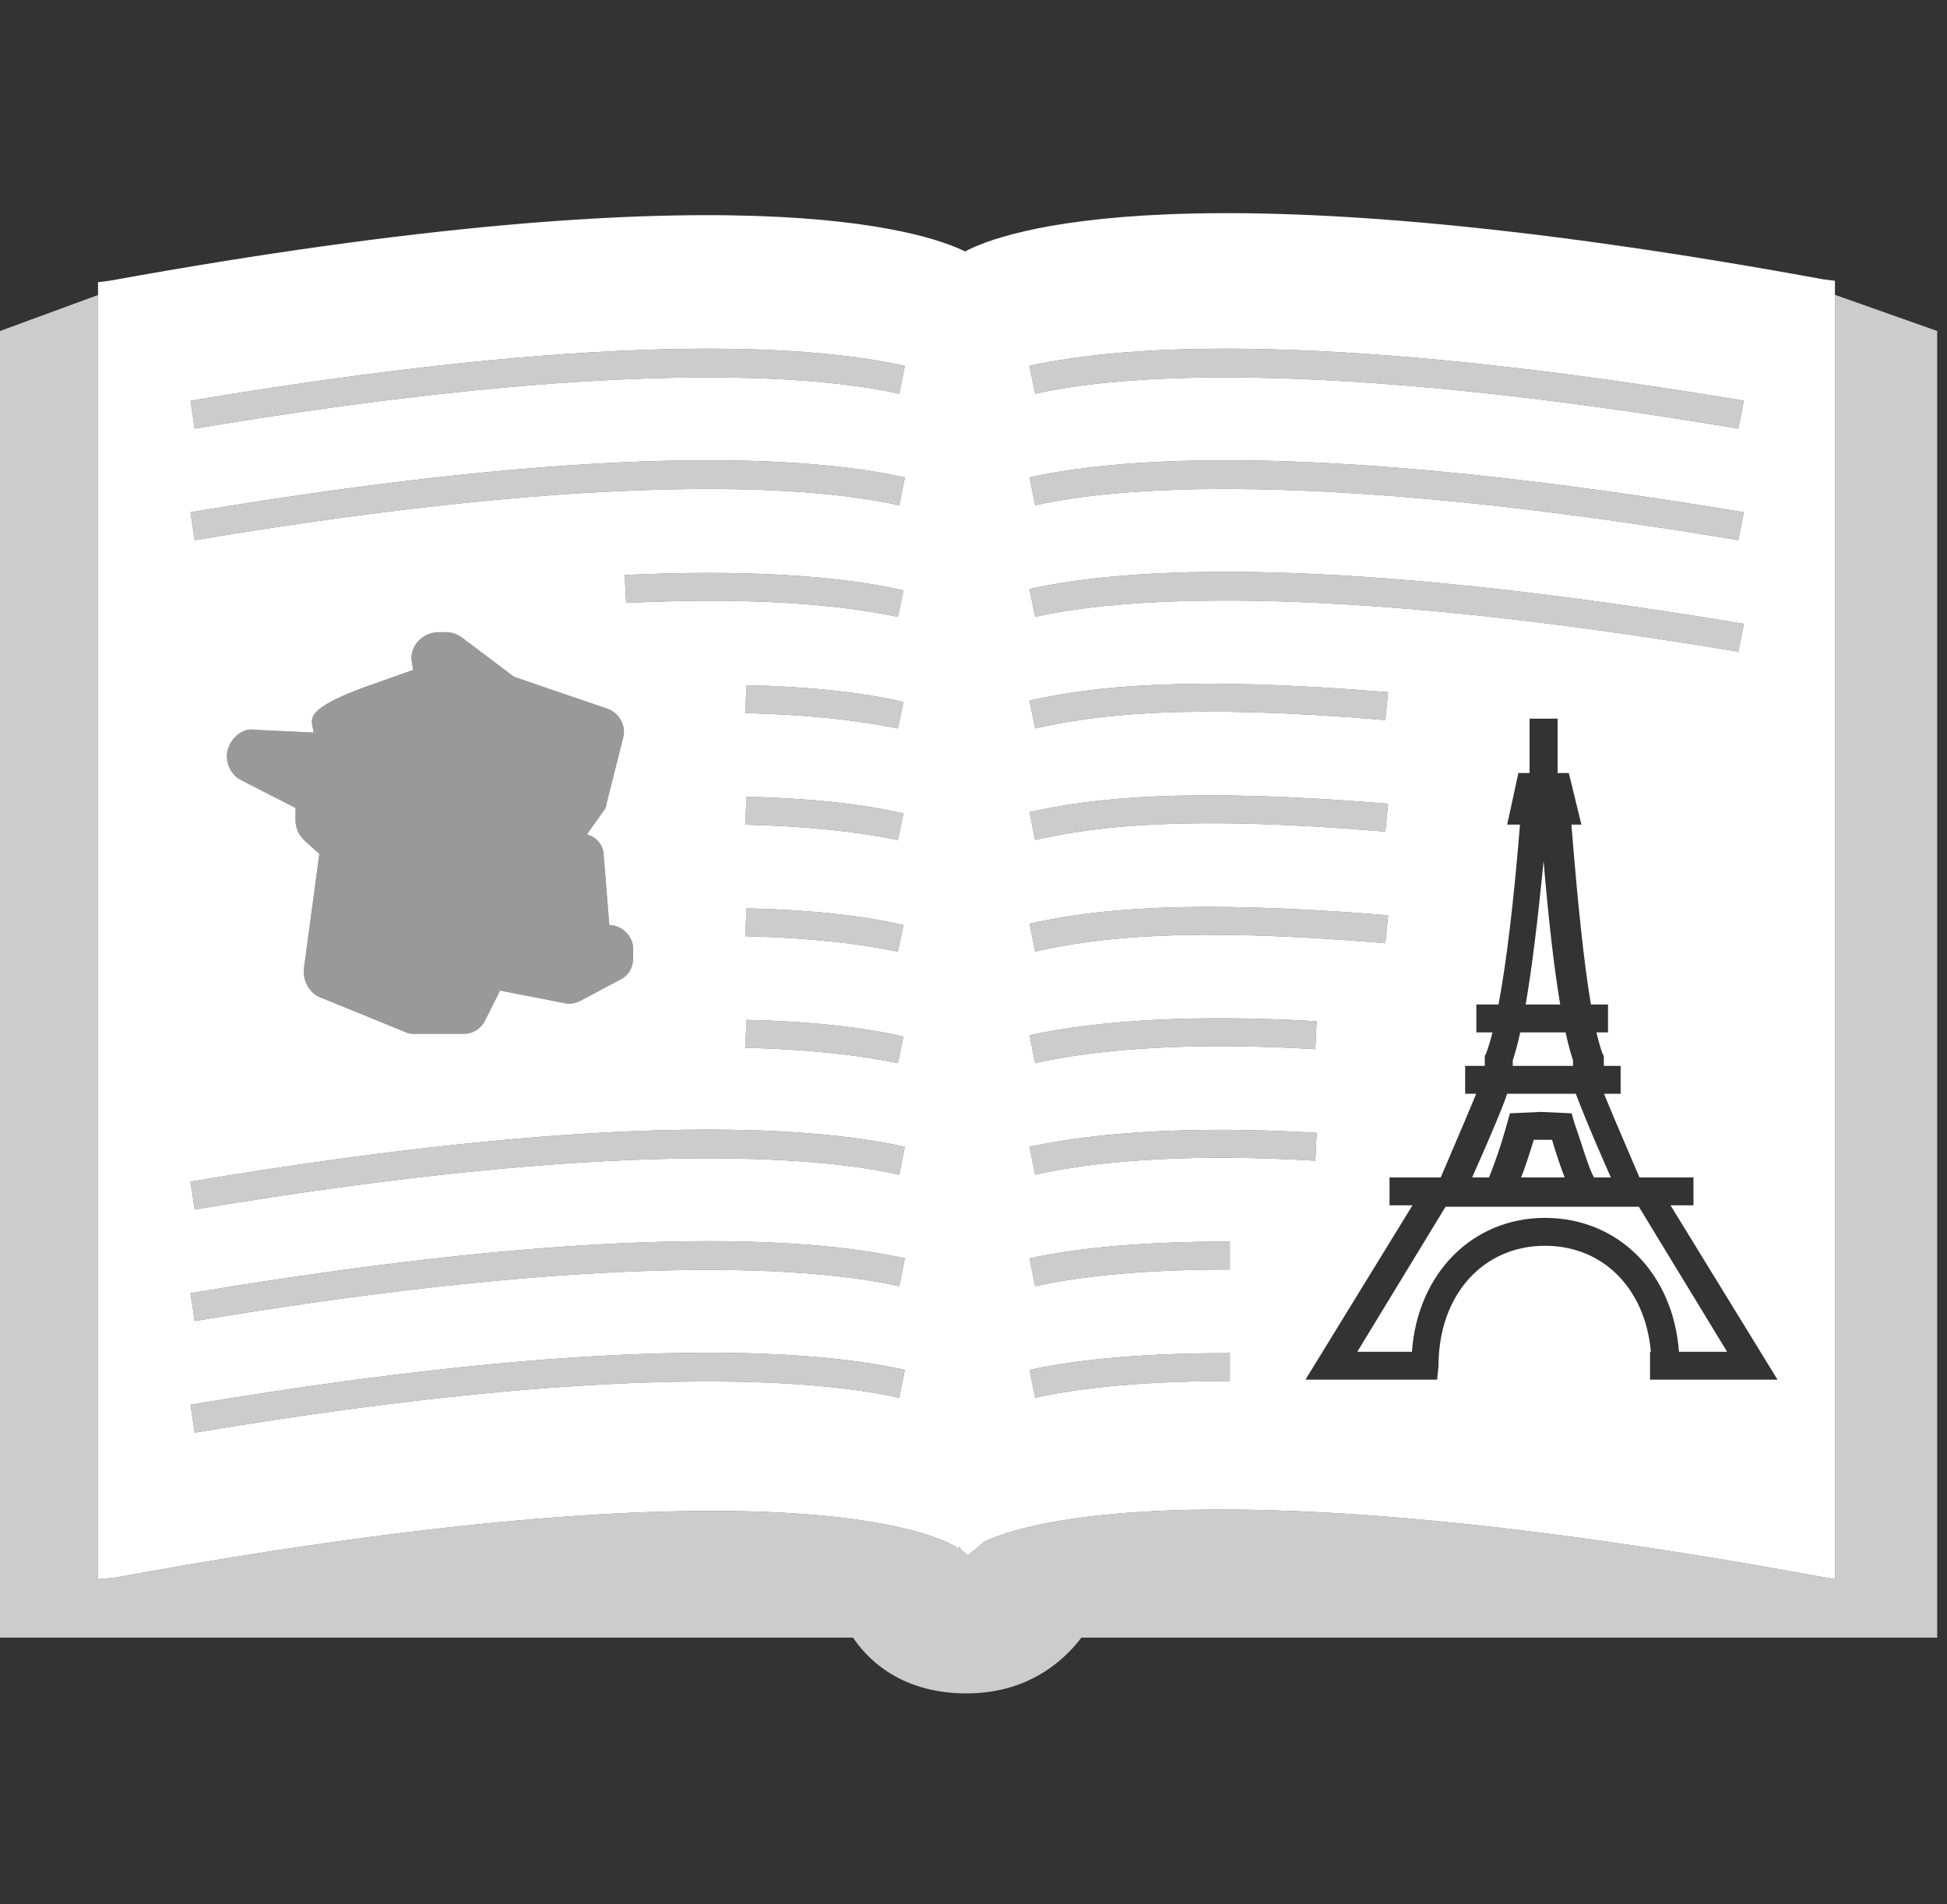
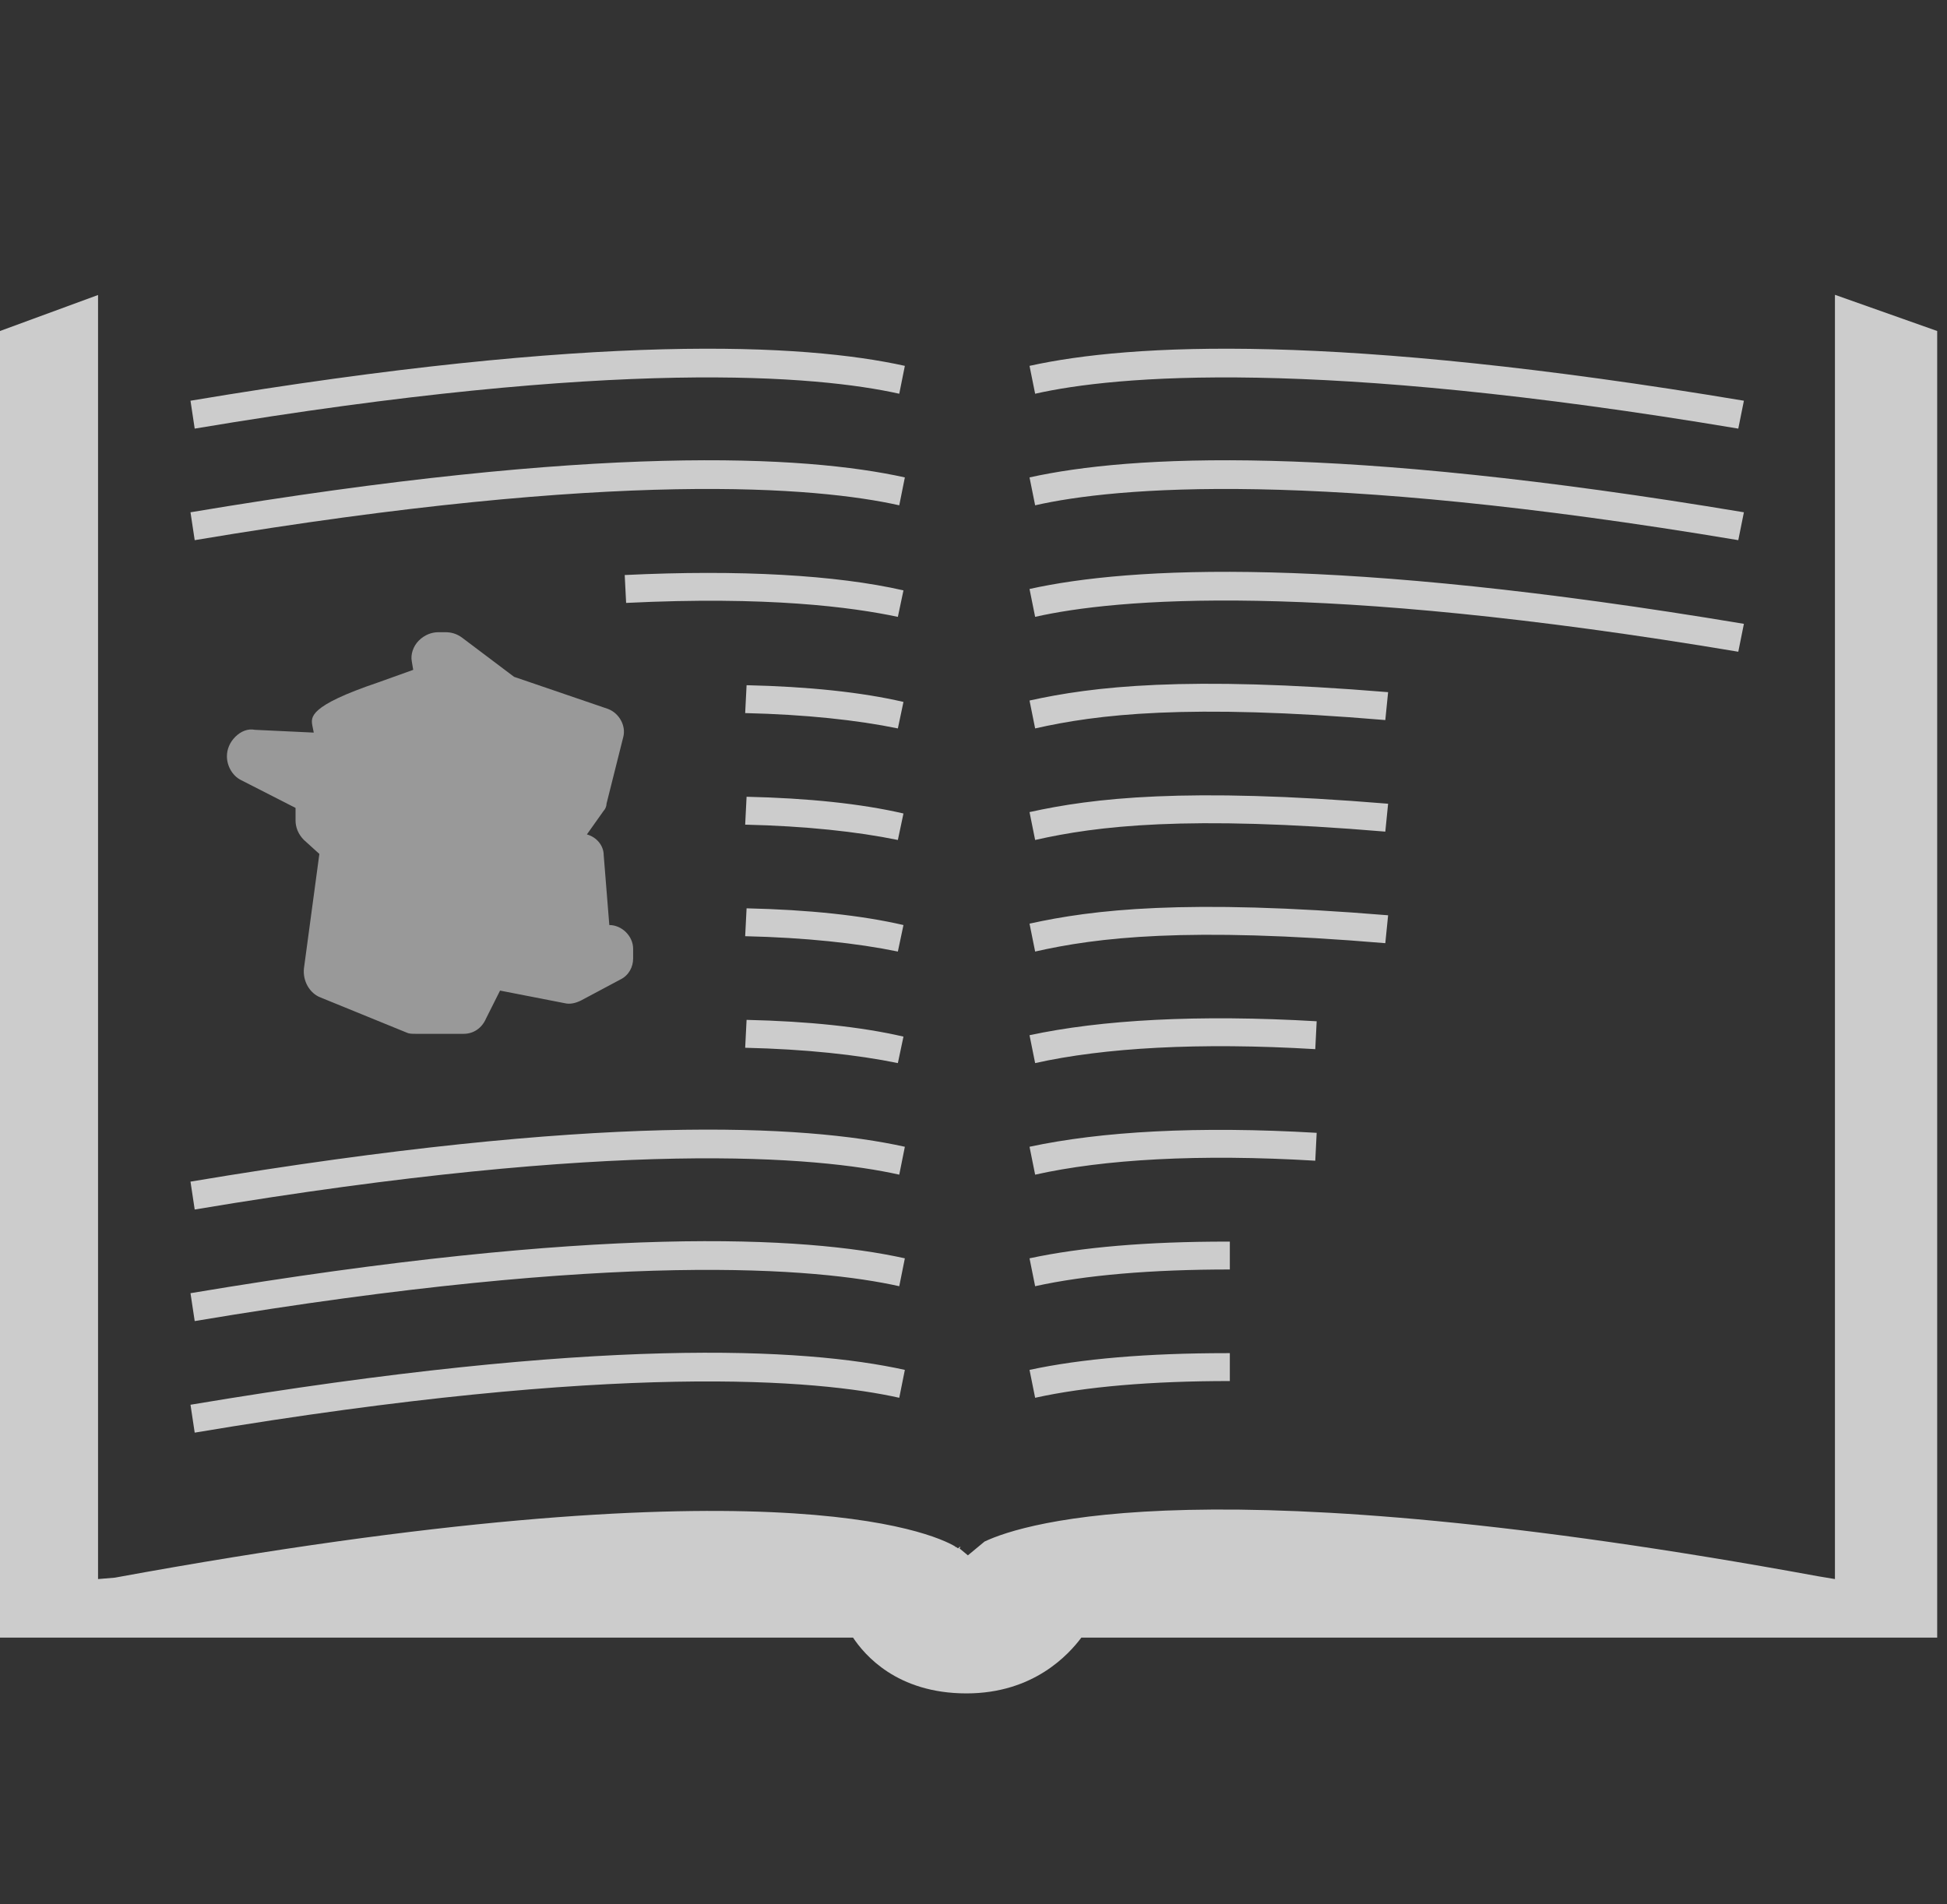
<svg xmlns="http://www.w3.org/2000/svg" width="137" height="134" viewBox="0 0 137 134" fill="none">
  <rect x="0" y="0" width="137" height="134" fill="#333333" stroke="none" />
  <g id="sat_french__d513ddb7-5a27-4eac-9acf-b9fbdca715ef">
    <g id="Group">
-       <path id="Combined Shape" fill-rule="evenodd" clip-rule="evenodd" d="M127.932 110.923L129.115 111.12V19.76L128.327 19.662C83.38 11.414 70.428 16.346 67.908 17.694C64.95 16.239 51.562 11.794 7.688 19.76L6.899 19.858V111.12L8.082 111.021C53.992 102.604 65.605 107.878 67.209 108.824L67.219 108.863H67.272C67.364 108.92 67.409 108.954 67.416 108.961L67.514 108.863H67.588L67.514 108.961L68.106 109.451L69.277 108.48C72.14 107.128 85.133 103.076 127.932 110.923ZM32.624 72.75H29.273C28.977 72.75 28.78 72.75 28.583 72.652L22.57 70.199C21.782 69.905 21.289 69.021 21.388 68.138L22.472 60.092L21.388 59.11C20.994 58.718 20.796 58.227 20.796 57.736V56.853L16.953 54.891C16.361 54.596 15.967 53.909 15.967 53.222C15.967 52.732 16.164 52.241 16.558 51.849C16.953 51.456 17.445 51.26 17.938 51.358L22.078 51.554L21.979 51.063L21.976 51.042C21.877 50.455 21.744 49.669 26.611 48.021L29.076 47.138L28.977 46.549C28.878 46.059 29.076 45.47 29.47 45.078C29.864 44.685 30.357 44.489 30.85 44.489H31.343C31.737 44.489 32.131 44.587 32.525 44.881L36.172 47.629L42.776 49.886C43.564 50.18 44.057 51.063 43.86 51.849L42.677 56.559C42.677 56.755 42.578 56.951 42.48 57.049L41.297 58.718C41.987 58.914 42.48 59.503 42.48 60.19L42.874 65.096C43.761 65.096 44.55 65.881 44.55 66.764V67.451C44.55 68.04 44.254 68.629 43.663 68.923L40.903 70.395C40.509 70.591 40.114 70.69 39.72 70.591L35.186 69.708L34.201 71.671C33.905 72.358 33.314 72.75 32.624 72.75ZM107.629 50.573H109.6V54.4H110.389L111.276 58.031H110.572C111.01 63.535 111.451 67.772 111.946 70.69H113.148V72.652H112.333C112.469 73.232 112.609 73.723 112.754 74.124L112.853 74.32V75.007H114.035V76.97H112.866C113.307 78.055 114.033 79.754 114.793 81.529L114.793 81.53L114.797 81.538C114.984 81.976 115.174 82.419 115.361 82.858H119.16V84.82H117.545L125.074 97.087H116.105V95.124H116.162C115.782 90.735 112.847 87.666 108.713 87.666C104.376 87.666 101.222 91.101 101.222 96.106L101.124 97.087H91.859L99.388 84.82H97.773V82.858H101.375C101.564 82.416 101.754 81.97 101.943 81.529C102.703 79.754 103.429 78.055 103.87 76.97H103.095V75.007H104.179H104.475V74.32L104.573 74.124C104.722 73.73 104.871 73.239 105.018 72.652H103.883V70.69H105.442C105.988 67.793 106.508 63.557 106.953 58.031H106.052L106.84 54.4H107.629V50.573ZM103.588 82.858H104.771C105.066 82.171 105.658 80.503 106.052 79.031L106.249 78.344L108.417 78.246L110.586 78.344L110.783 79.031C110.948 79.491 111.113 79.996 111.275 80.489L111.275 80.489L111.275 80.49C111.595 81.468 111.901 82.401 112.163 82.858H113.345C111.867 79.521 111.177 77.755 110.881 76.97H106.052C105.756 77.853 105.066 79.521 103.588 82.858ZM110.098 82.858C109.854 82.238 109.561 81.387 109.206 80.208H108.516H107.924C107.569 81.387 107.276 82.238 107.032 82.858H110.098ZM106.446 75.007H110.684V74.615C110.505 74.079 110.33 73.425 110.161 72.652H106.971C106.8 73.425 106.626 74.079 106.446 74.615V75.007ZM107.352 70.69H109.785C109.359 68.175 108.969 64.82 108.614 60.582C108.201 64.82 107.787 68.175 107.352 70.69ZM108.713 85.704C113.838 85.704 117.729 89.562 118.139 95.124H121.526L115.317 84.919H108.614H108.417H101.715L95.506 95.124H99.35C99.744 89.629 103.588 85.704 108.713 85.704ZM63.178 51.26C60.319 50.671 56.673 50.278 52.434 50.18L52.533 48.218C56.87 48.316 60.615 48.708 63.572 49.395L63.178 51.26ZM52.434 58.031C56.673 58.129 60.319 58.521 63.178 59.11L63.572 57.246C60.615 56.559 56.87 56.166 52.533 56.068L52.434 58.031ZM63.178 66.961C60.319 66.372 56.673 65.979 52.434 65.881L52.533 63.919C56.87 64.017 60.615 64.409 63.572 65.096L63.178 66.961ZM52.434 73.732C56.673 73.83 60.319 74.222 63.178 74.811L63.572 72.947C60.615 72.26 56.87 71.867 52.533 71.769L52.434 73.732ZM63.178 43.409C59.925 42.722 54.011 41.937 44.057 42.428L43.958 40.465C52.04 40.073 58.841 40.465 63.572 41.545L63.178 43.409ZM13.404 36.049L13.7 38.012C43.564 33.007 57.56 34.283 63.276 35.559L63.67 33.596C56.574 32.026 42.086 31.241 13.404 36.049ZM13.7 30.162L13.404 28.199C42.086 23.39 56.574 24.176 63.67 25.746L63.276 27.708C57.56 26.433 43.564 25.157 13.7 30.162ZM72.837 27.708C78.455 26.433 92.45 25.157 122.314 30.162L122.709 28.199C93.929 23.39 79.539 24.176 72.442 25.746L72.837 27.708ZM122.314 38.012C92.45 33.007 78.455 34.283 72.837 35.559L72.442 33.596C79.539 32.026 93.929 31.241 122.709 36.049L122.314 38.012ZM72.837 43.409C78.455 42.133 92.45 40.858 122.314 45.862L122.709 43.9C93.929 39.092 79.539 39.877 72.442 41.447L72.837 43.409ZM72.837 66.961L72.442 64.998C76.878 64.017 83.383 63.232 97.674 64.409L97.477 66.372C83.481 65.194 77.173 65.979 72.837 66.961ZM72.442 57.148L72.837 59.11C77.173 58.129 83.481 57.344 97.477 58.521L97.674 56.559C83.383 55.381 76.878 56.166 72.442 57.148ZM72.837 51.26L72.442 49.297C76.878 48.316 83.383 47.531 97.674 48.708L97.477 50.671C83.481 49.493 77.173 50.278 72.837 51.26ZM72.442 80.699L72.837 82.662C77.666 81.582 84.368 81.19 92.549 81.68L92.647 79.718C84.27 79.227 77.469 79.62 72.442 80.699ZM72.837 74.811L72.442 72.849C77.469 71.769 84.27 71.376 92.647 71.867L92.549 73.83C84.368 73.339 77.666 73.732 72.837 74.811ZM72.442 96.4L72.837 98.362C76.385 97.578 81.017 97.185 86.537 97.185V95.222H86.34C80.722 95.222 76.089 95.615 72.442 96.4ZM72.837 90.512L72.442 88.549C76.089 87.764 80.722 87.372 86.34 87.372H86.537V89.335C81.017 89.335 76.385 89.727 72.837 90.512ZM13.404 83.152L13.7 85.115C43.564 80.11 57.56 81.386 63.276 82.662L63.67 80.699C56.574 79.129 42.086 78.344 13.404 83.152ZM13.7 92.965L13.404 91.003C42.086 86.194 56.574 86.979 63.67 88.549L63.276 90.512C57.56 89.236 43.564 87.961 13.7 92.965ZM13.404 98.853L13.7 100.816C43.564 95.811 57.56 97.087 63.276 98.362L63.67 96.4C56.574 94.83 42.086 94.045 13.404 98.853Z" fill="white" />
      <path id="Combined Shape_2" opacity="0.75" fill-rule="evenodd" clip-rule="evenodd" d="M127.932 110.923L129.115 111.12V20.746L136.31 23.293V115.241H76.089C75.202 116.419 72.738 119.166 68.007 119.166C63.079 119.166 60.812 116.419 60.024 115.241H0V23.293L6.899 20.759V111.12L8.082 111.021C53.992 102.604 65.605 107.878 67.209 108.824L67.219 108.863H67.272C67.364 108.92 67.409 108.954 67.416 108.961L67.514 108.863H67.588L67.514 108.961L68.106 109.451L69.277 108.48C72.14 107.128 85.133 103.076 127.932 110.923Z" fill="white" />
      <path id="Combined Shape_3" opacity="0.75" fill-rule="evenodd" clip-rule="evenodd" d="M13.7 30.162L13.404 28.199C42.086 23.391 56.574 24.176 63.67 25.746L63.276 27.708C57.56 26.433 43.564 25.157 13.7 30.162ZM13.404 36.05L13.7 38.012C43.564 33.007 57.56 34.283 63.276 35.559L63.67 33.596C56.574 32.026 42.086 31.241 13.404 36.05ZM63.178 43.409C59.925 42.722 54.011 41.937 44.057 42.428L43.958 40.465C52.04 40.073 58.841 40.465 63.572 41.545L63.178 43.409ZM52.434 50.18C56.673 50.279 60.319 50.671 63.178 51.26L63.572 49.395C60.615 48.708 56.87 48.316 52.533 48.218L52.434 50.18ZM52.434 58.031C56.673 58.129 60.319 58.522 63.178 59.11L63.572 57.246C60.615 56.559 56.87 56.166 52.533 56.068L52.434 58.031ZM63.178 66.961C60.319 66.372 56.673 65.979 52.434 65.881L52.533 63.919C56.87 64.017 60.615 64.409 63.572 65.096L63.178 66.961ZM52.434 73.732C56.673 73.83 60.319 74.222 63.178 74.811L63.572 72.947C60.615 72.26 56.87 71.867 52.533 71.769L52.434 73.732ZM72.837 27.708C78.455 26.433 92.45 25.157 122.314 30.162L122.709 28.199C93.929 23.391 79.539 24.176 72.442 25.746L72.837 27.708ZM122.314 38.012C92.45 33.007 78.455 34.283 72.837 35.559L72.442 33.596C79.539 32.026 93.929 31.241 122.709 36.05L122.314 38.012ZM72.837 43.409C78.455 42.134 92.45 40.858 122.314 45.863L122.709 43.9C93.929 39.092 79.539 39.877 72.442 41.447L72.837 43.409ZM72.837 66.961L72.442 64.998C76.878 64.017 83.383 63.232 97.674 64.409L97.477 66.372C83.481 65.194 77.173 65.979 72.837 66.961ZM72.442 57.148L72.837 59.11C77.173 58.129 83.481 57.344 97.477 58.522L97.674 56.559C83.383 55.381 76.878 56.166 72.442 57.148ZM72.837 51.26L72.442 49.297C76.878 48.316 83.383 47.531 97.674 48.708L97.477 50.671C83.481 49.493 77.173 50.279 72.837 51.26ZM72.442 80.699L72.837 82.662C77.666 81.582 84.368 81.19 92.549 81.68L92.647 79.718C84.27 79.227 77.469 79.62 72.442 80.699ZM72.837 74.811L72.442 72.849C77.469 71.769 84.27 71.377 92.647 71.867L92.549 73.83C84.368 73.339 77.666 73.732 72.837 74.811ZM72.442 96.4L72.837 98.363C76.385 97.578 81.017 97.185 86.537 97.185V95.222H86.34C80.722 95.222 76.089 95.615 72.442 96.4ZM72.837 90.512L72.442 88.549C76.089 87.764 80.722 87.372 86.34 87.372H86.537V89.335C81.017 89.335 76.385 89.727 72.837 90.512ZM13.404 83.152L13.7 85.115C43.564 80.11 57.56 81.386 63.276 82.662L63.67 80.699C56.574 79.129 42.086 78.344 13.404 83.152ZM13.7 92.965L13.404 91.003C42.086 86.194 56.574 86.979 63.67 88.549L63.276 90.512C57.56 89.236 43.564 87.961 13.7 92.965ZM13.404 98.853L13.7 100.816C43.564 95.811 57.56 97.087 63.276 98.363L63.67 96.4C56.574 94.83 42.086 94.045 13.404 98.853Z" fill="white" />
    </g>
    <path id="XMLID_15_-path" opacity="0.5" fill-rule="evenodd" clip-rule="evenodd" d="M32.624 72.751H29.273C28.977 72.751 28.78 72.751 28.583 72.652L22.57 70.199C21.782 69.905 21.289 69.022 21.388 68.138L22.472 60.092L21.388 59.11C20.994 58.718 20.796 58.227 20.796 57.736V56.853L16.953 54.891C16.361 54.596 15.967 53.909 15.967 53.222C15.967 52.732 16.164 52.241 16.558 51.849C16.953 51.456 17.445 51.26 17.938 51.358L22.078 51.554L21.979 51.063C21.881 50.475 21.683 49.69 26.611 48.022L29.076 47.138L28.977 46.55C28.878 46.059 29.076 45.47 29.47 45.078C29.864 44.685 30.357 44.489 30.85 44.489H31.343C31.737 44.489 32.131 44.587 32.525 44.881L36.172 47.629L42.776 49.886C43.564 50.18 44.057 51.063 43.86 51.849L42.677 56.559C42.677 56.755 42.578 56.951 42.48 57.05L41.297 58.718C41.987 58.914 42.48 59.503 42.48 60.19L42.874 65.096C43.761 65.096 44.55 65.881 44.55 66.764V67.451C44.55 68.04 44.254 68.629 43.663 68.923L40.903 70.395C40.509 70.592 40.114 70.69 39.72 70.592L35.186 69.708L34.201 71.671C33.905 72.358 33.314 72.751 32.624 72.751Z" fill="white" />
  </g>
</svg>